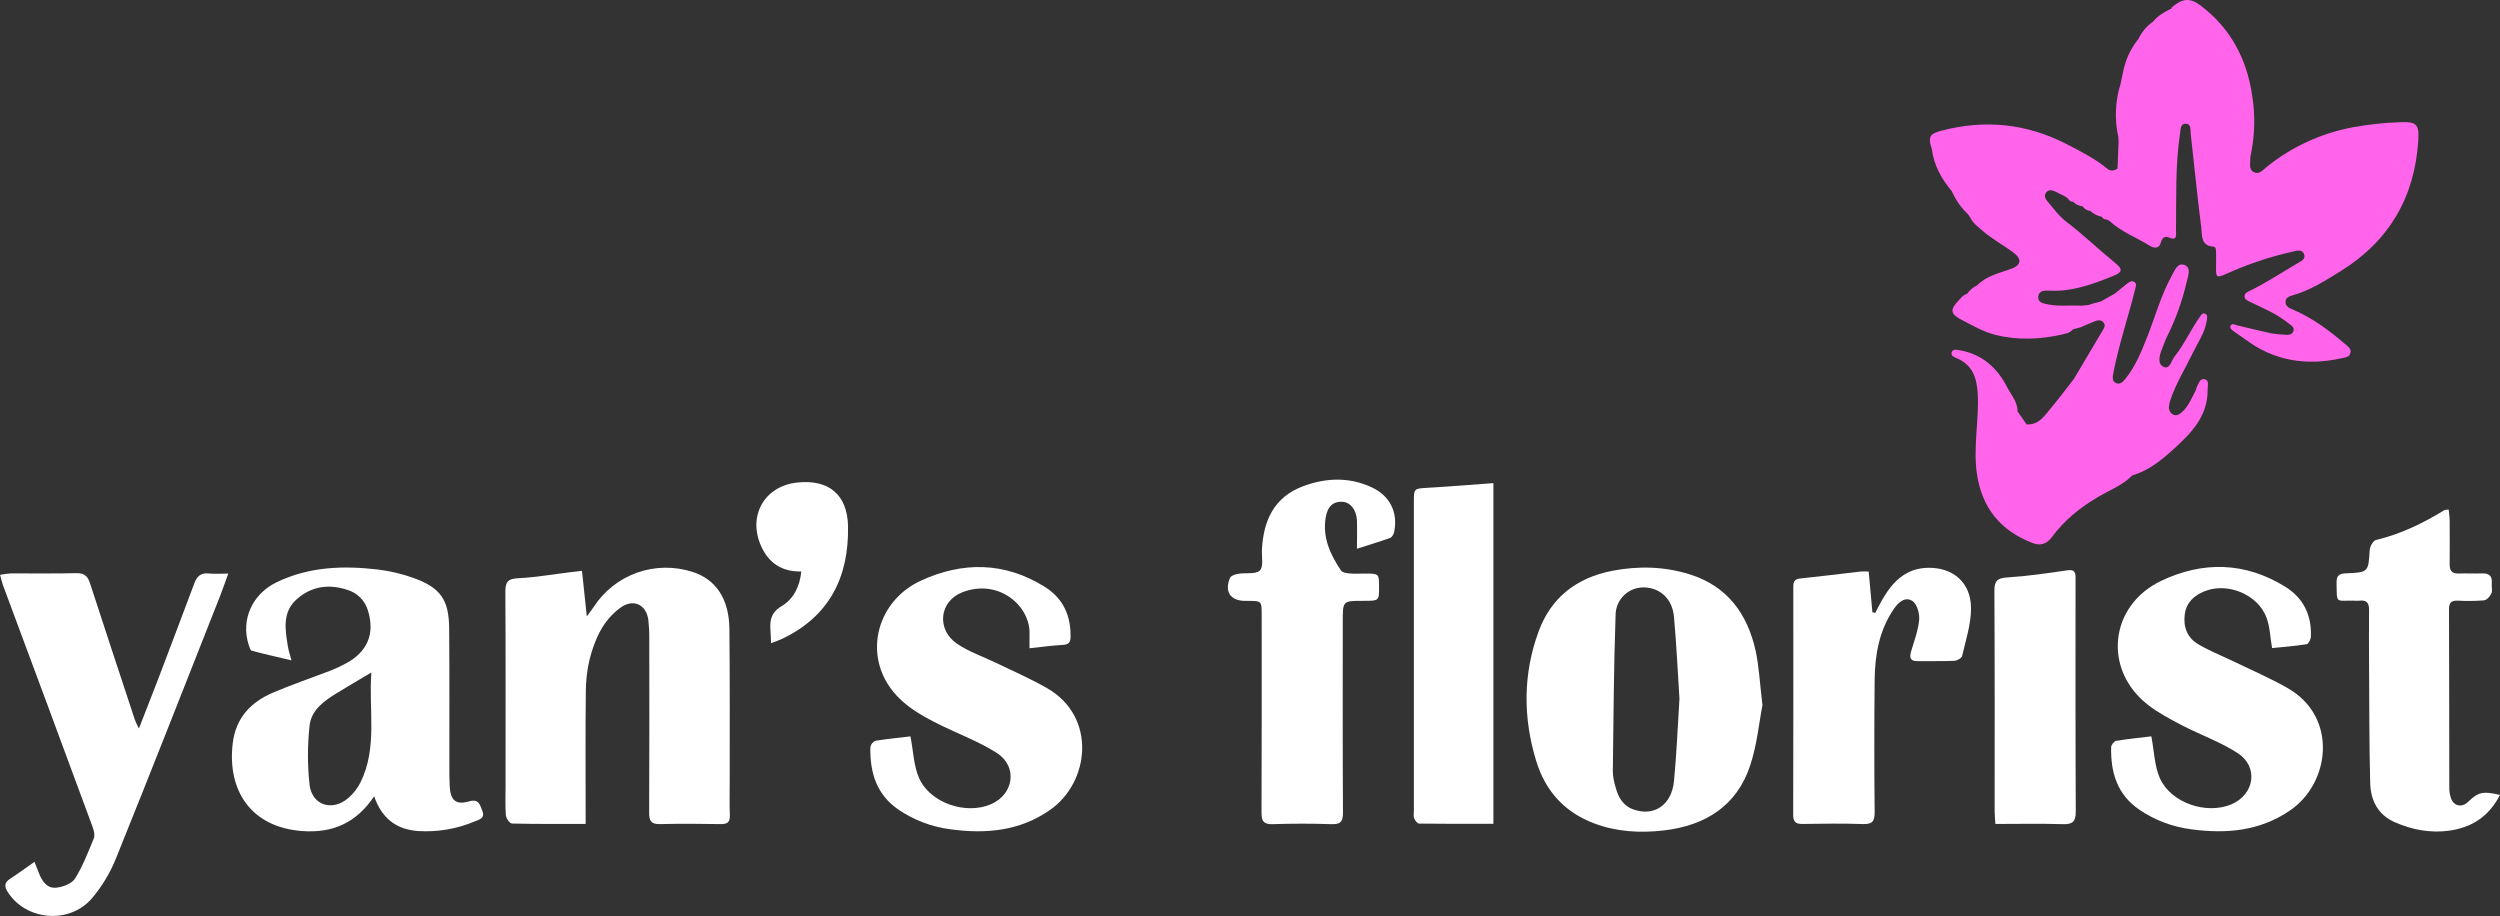
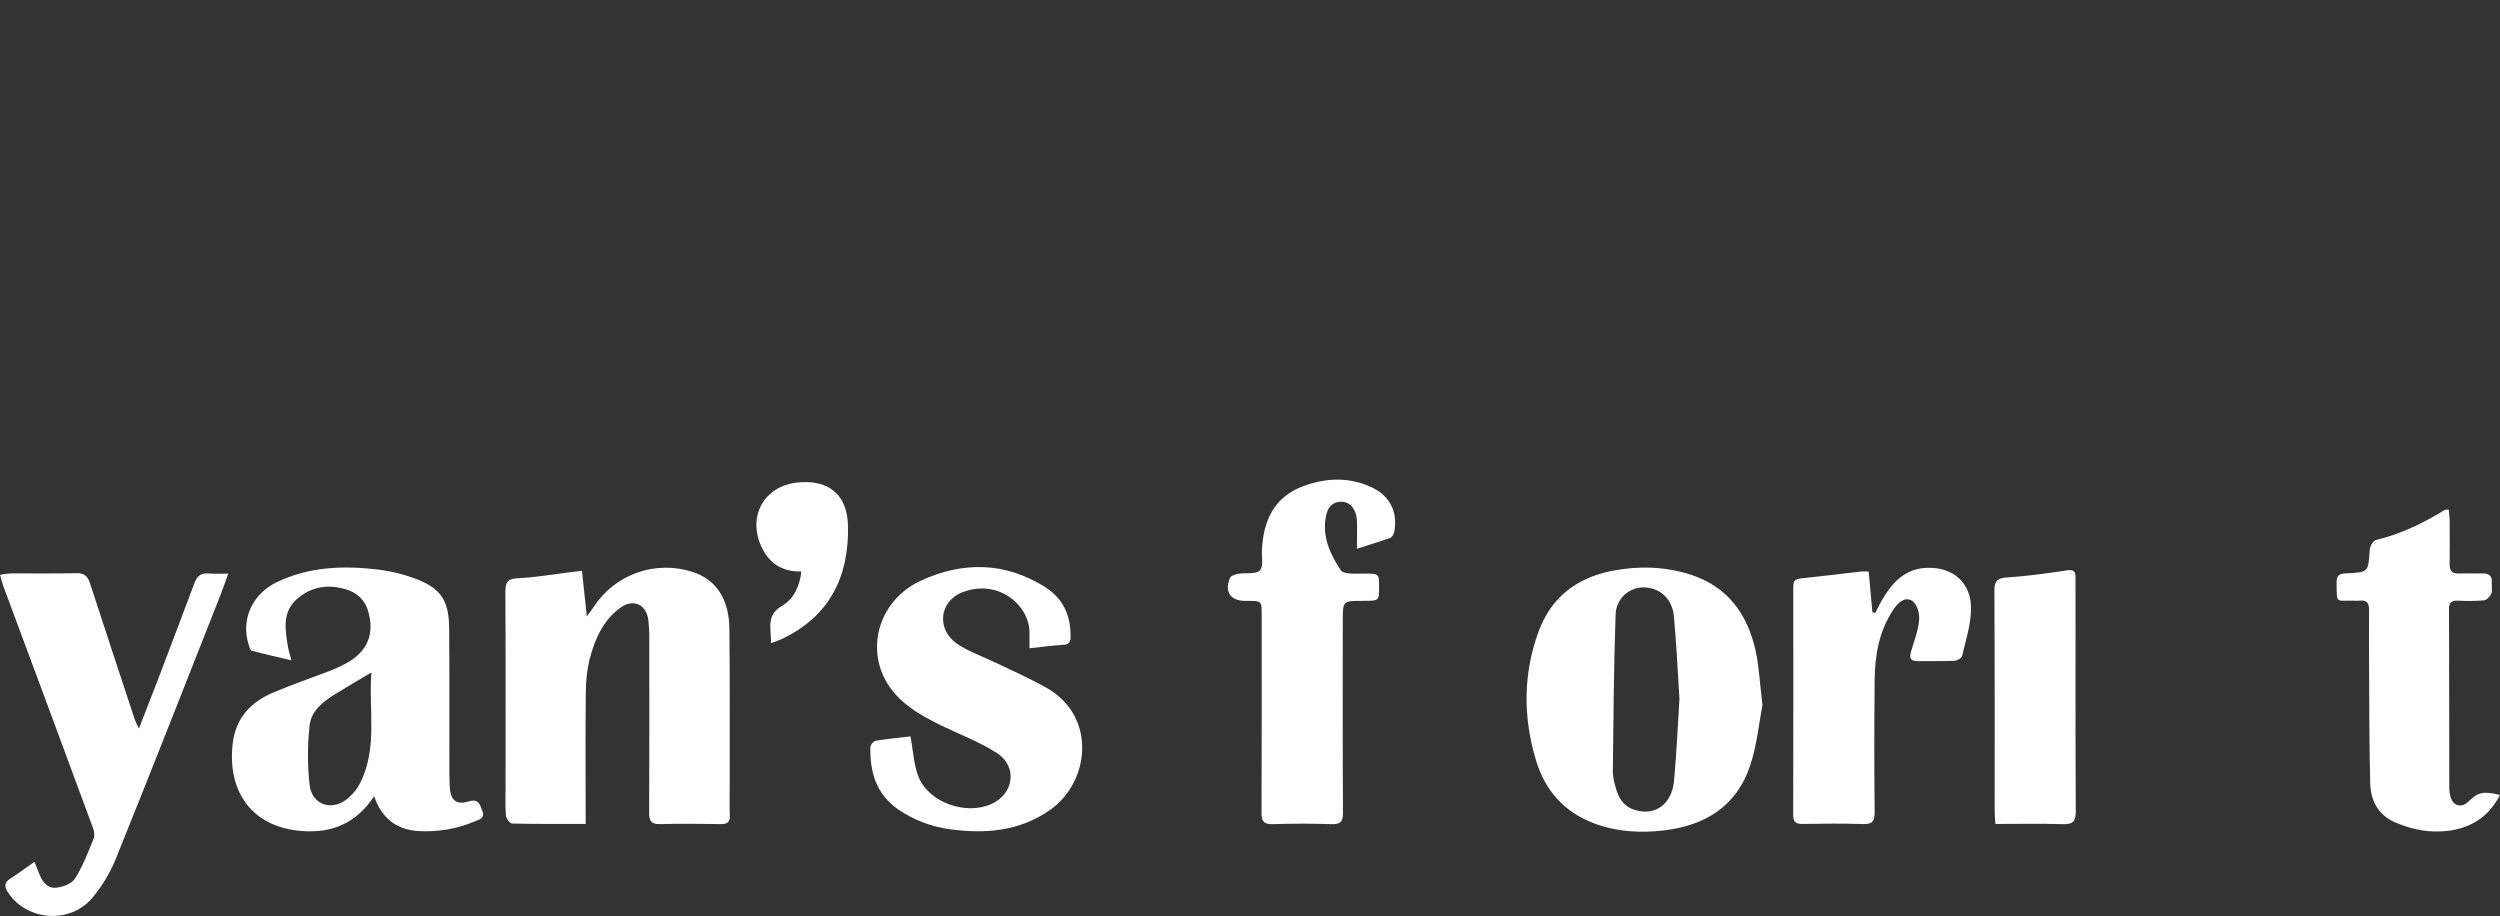
<svg xmlns="http://www.w3.org/2000/svg" width="393" height="144" viewBox="0 0 393 144" fill="none">
  <rect x="0" y="0" width="393" height="144" fill="#333333" stroke="none" />
  <g clip-path="url(#clip0_130_8490)">
-     <path d="M377.203 19.211C374.745 19.299 372.296 19.565 369.876 20.006C364.915 20.927 360.263 23.066 356.339 26.229C355.738 26.707 355.183 27.45 354.368 27.09C353.436 26.677 353.771 25.685 353.748 24.896C353.752 24.675 353.782 24.455 353.84 24.241C354.464 21.24 354.538 18.151 354.056 15.124C353.232 9.347 350.69 4.457 345.944 0.875C344.266 -0.393 343.084 -0.268 341.415 1.15C341.391 1.173 341.374 1.202 341.366 1.235C341.359 1.268 341.361 1.302 341.373 1.333C340.273 1.857 339.228 2.46 338.437 3.413C337.457 4.106 336.673 5.039 336.158 6.121C334.885 7.694 334.039 9.567 333.701 11.56L333.678 11.623L333.373 13.119C332.5 15.863 332.377 18.788 333.015 21.595C333.015 21.84 333.015 22.089 333.041 22.335L332.873 26.5C332.322 26.867 331.78 26.959 331.231 26.5C329.33 24.925 327.143 23.831 324.959 22.698C318.591 19.391 311.98 18.742 305.089 20.573C303.293 21.048 303.073 21.598 303.684 23.442C304.012 25.993 305.211 28.141 306.843 30.083L307.057 30.552C307.642 31.742 308.437 32.818 309.405 33.728C309.503 33.876 309.605 34.023 309.704 34.174C310.114 35.032 310.866 35.585 311.553 36.191C313.07 37.537 314.883 38.483 316.479 39.679C317.927 40.766 317.737 41.712 316.045 42.299C314.193 42.954 312.252 43.386 310.807 44.853C310.173 45.153 309.628 45.614 309.227 46.189C308.666 46.337 308.324 46.766 307.947 47.172C306.518 48.672 306.551 49.327 308.351 50.27C310.062 51.167 311.799 52.163 313.648 52.631C317.165 53.525 320.761 53.371 324.312 52.546L324.706 52.428C325.202 52.405 325.53 52.1 325.862 51.773L327.09 51.445C327.786 51.147 328.473 50.83 329.175 50.555C329.688 50.352 330.256 50.175 330.68 50.692C331.07 51.16 330.745 51.599 330.492 52.025C328.999 54.536 327.509 57.047 326.023 59.557C324.798 61.123 323.612 62.718 322.341 64.24C321.356 65.416 320.472 66.811 318.62 66.716H318.581L317.155 64.666C317.175 63.143 316.121 62.046 315.494 60.815C313.934 57.763 311.516 55.641 307.993 55.048C307.579 54.979 307.024 54.845 306.817 55.343C306.61 55.84 307.106 56.105 307.503 56.266C310.131 57.337 310.787 59.469 310.909 62.059C311.106 66.202 310.167 70.322 310.771 74.471C311.546 79.809 314.462 83.408 319.471 85.347C320.732 85.835 321.724 85.566 322.594 84.384C324.525 81.764 327.005 79.773 329.819 78.116C331.635 77.048 333.675 76.289 335.192 74.74C337.724 73.993 339.727 72.388 341.619 70.669C344.43 68.118 347.107 65.429 347.038 61.224C347.038 60.641 347.311 59.826 346.634 59.623C345.849 59.39 345.649 60.278 345.343 60.812C345.242 60.998 345.245 61.244 345.143 61.431C344.486 62.616 344.033 63.929 342.943 64.836C342.542 65.164 342.115 65.436 341.609 65.164C341.389 65.047 341.208 64.867 341.091 64.647C340.974 64.427 340.926 64.177 340.952 63.929C340.999 63.5 341.099 63.079 341.251 62.675C342.145 60.15 343.55 57.871 344.713 55.47C345.54 53.77 346.683 52.195 346.93 50.23C346.979 49.85 347.041 49.408 346.549 49.287C346.168 49.192 346.003 49.553 345.813 49.818C344.394 51.812 343.406 54.075 341.872 56.007C341.33 56.692 341.081 58.142 340.095 57.668C339.11 57.193 339.458 55.857 339.869 54.858C340.118 54.252 340.312 53.623 340.598 53.037C341.994 50.264 343.052 47.334 343.747 44.309C343.948 43.399 344.516 42.109 343.419 41.663C342.322 41.218 341.852 42.528 341.399 43.35C339.675 46.461 338.772 49.9 337.458 53.175C336.565 55.398 335.668 57.615 334.144 59.508C333.763 59.98 333.31 60.514 332.643 60.222C331.977 59.931 332.105 59.21 332.217 58.63C333.08 54.144 334.581 49.818 335.662 45.387C335.757 44.994 335.928 44.647 335.56 44.358C335.192 44.07 334.808 44.257 334.506 44.489C333.816 45.02 333.159 45.59 332.489 46.127L330.256 47.394L328.89 47.751L328.381 47.935L327.208 48.056C325.468 47.938 323.707 48.216 321.983 47.856C321.254 47.702 320.288 47.614 320.417 46.569C320.531 45.662 321.425 45.652 322.121 45.691C325.668 45.891 328.89 44.709 332.088 43.425C333.698 42.77 333.777 42.371 332.417 41.257C329.836 39.171 327.461 36.849 324.811 34.842C323.658 33.971 322.784 32.723 321.825 31.613C321.497 31.236 321.297 30.719 321.661 30.26C322.078 29.736 322.624 29.887 323.146 30.142L324.604 30.856L325.11 31.22C325.176 31.382 325.293 31.519 325.443 31.61C325.593 31.701 325.769 31.742 325.944 31.727C326.325 32.199 326.87 32.343 327.428 32.467C327.553 32.662 327.721 32.825 327.92 32.943C328.119 33.061 328.343 33.13 328.574 33.145C329.09 33.618 329.724 33.943 330.41 34.085C330.479 34.227 330.592 34.343 330.731 34.417C330.87 34.491 331.029 34.519 331.185 34.498L331.639 34.76C333.471 36.437 335.8 37.311 337.878 38.591C338.637 39.06 339.438 39.194 339.744 37.963C339.879 37.422 340.368 37.072 340.88 37.308C342.335 37.963 342.056 36.928 342.066 36.165C342.135 31.099 341.941 26.013 342.703 20.986C342.798 20.363 342.736 19.45 343.573 19.44C344.486 19.44 344.306 20.38 344.375 20.973C344.933 25.885 345.402 30.823 346.036 35.736C346.191 36.925 345.895 38.641 347.971 38.781C348.385 38.808 348.358 39.381 348.365 39.764C348.365 40.471 348.388 41.182 348.365 41.889C348.332 43.687 348.421 43.733 350.053 43.013C353.388 41.508 356.869 40.348 360.441 39.551C361.035 39.423 361.876 39.135 362.191 39.918C362.506 40.7 361.794 41.021 361.206 41.365C358.716 42.829 356.306 44.424 353.708 45.701C353.324 45.888 352.838 46.058 352.844 46.576C352.851 47.093 353.307 47.26 353.705 47.453C354.976 48.066 356.266 48.639 357.505 49.317C358.352 49.803 359.162 50.35 359.928 50.954C360.293 51.233 360.782 51.563 360.474 52.166C360.237 52.621 359.784 52.66 359.334 52.628C358.57 52.601 357.809 52.527 357.055 52.405C355.242 52.019 353.442 51.557 351.642 51.134C351.294 51.056 350.857 50.748 350.631 51.242C350.477 51.57 350.825 51.848 351.081 52.038C351.692 52.493 352.345 52.89 352.956 53.348C357.501 56.754 362.569 57.533 368.03 56.331C368.605 56.207 369.318 56.184 369.489 55.474C369.659 54.763 369.029 54.416 368.589 54.036C366.066 51.861 363.4 49.9 360.293 48.603C359.774 48.383 359.275 48.105 359.285 47.456C359.285 46.874 359.738 46.628 360.24 46.474C363.075 45.698 365.495 44.146 367.971 42.613C375.591 37.868 379.574 31.013 380.152 22.125C380.307 19.515 379.913 19.093 377.203 19.211ZM332.588 46.278C332.571 46.258 332.552 46.238 332.535 46.215C332.519 46.192 332.571 46.258 332.588 46.278ZM312.558 44.211C312.045 44.539 311.572 44.971 310.915 44.981C311.576 44.961 312.045 44.539 312.558 44.211Z" fill="#FF64EA" />
    <path d="M92.065 129.518C88.032 129.518 84.262 129.551 80.495 129.459C80.147 129.459 79.563 128.657 79.526 128.195C79.402 126.676 79.474 125.143 79.474 123.61C79.474 113.406 79.504 103.205 79.444 93C79.444 91.461 79.848 90.973 81.444 90.898C84.164 90.77 86.863 90.292 89.573 89.961L91.487 89.735C91.734 92.064 91.973 94.32 92.249 96.9C92.703 96.275 93.037 95.846 93.34 95.394C94.957 92.903 97.355 91.013 100.159 90.02C102.964 89.026 106.019 88.984 108.851 89.899C112.516 91.058 114.611 94.123 114.66 98.836C114.746 106.8 114.703 114.768 114.71 122.743C114.71 124.544 114.66 126.345 114.729 128.146C114.772 129.233 114.358 129.564 113.304 129.548C110.132 129.499 106.956 129.466 103.78 129.548C102.365 129.587 102.039 129.057 102.046 127.743C102.092 118.633 102.076 109.519 102.066 100.408C102.079 99.423 102.03 98.439 101.921 97.46C101.593 94.995 99.537 94.068 97.52 95.538C94.772 97.542 93.494 100.516 92.683 103.653C92.272 105.401 92.073 107.19 92.088 108.985C92.019 115.148 92.062 121.315 92.062 127.481L92.065 129.518Z" fill="white" />
    <path d="M277.059 110.842C276.53 113.55 276.212 117.064 275.128 120.339C273.016 126.709 268.067 129.777 261.584 130.54C257.853 130.979 254.132 130.769 250.589 129.433C245.948 127.681 242.924 124.338 241.485 119.609C239.403 112.777 239.416 105.92 241.882 99.226C243.853 93.917 247.84 90.816 253.459 89.729C257.568 88.943 261.601 89.034 265.611 90.285C271.548 92.145 274.678 96.485 275.979 102.268C276.527 104.796 276.645 107.446 277.059 110.842ZM264.011 109.859C263.732 105.54 263.538 101.237 263.147 96.95C262.895 94.147 260.983 92.407 258.484 92.342C257.338 92.305 256.224 92.719 255.381 93.494C254.538 94.269 254.034 95.343 253.978 96.485C253.676 104.757 253.65 113.036 253.535 121.315C253.569 122.134 253.714 122.945 253.965 123.725C254.382 125.31 255.114 126.673 256.806 127.256C260.041 128.392 262.803 126.538 263.157 122.746C263.561 118.449 263.739 114.146 264.011 109.846V109.859Z" fill="white" />
    <path d="M58.813 125.173C55.988 129.43 52.202 130.982 47.519 130.642C39.308 130.042 35.696 124.092 36.589 116.818C37.075 112.803 39.476 110.331 43.003 108.841C45.959 107.59 49.013 106.548 52.011 105.402C52.821 105.079 53.611 104.709 54.376 104.292C57.772 102.478 58.974 99.609 57.834 95.957C57.609 95.194 57.197 94.499 56.634 93.935C56.071 93.371 55.376 92.957 54.612 92.728C51.689 91.762 48.964 92.149 46.645 94.199C44.326 96.249 44.835 99.029 45.269 101.685C45.361 102.258 45.558 102.815 45.821 103.807C43.522 103.264 41.551 102.825 39.581 102.291C39.344 102.225 39.196 101.682 39.085 101.338C37.837 97.424 39.646 93.386 43.489 91.53C48.599 89.054 54.028 88.893 59.512 89.542C61.405 89.778 63.264 90.226 65.056 90.878C69.224 92.378 70.564 94.277 70.606 98.711C70.672 105.916 70.632 113.121 70.639 120.309C70.639 121.4 70.639 122.494 70.692 123.584C70.813 125.805 71.644 126.581 73.716 125.978C75.319 125.513 75.447 126.561 75.818 127.465C76.291 128.618 75.381 128.824 74.606 129.135C71.776 130.327 68.706 130.841 65.641 130.635C62.353 130.373 60.028 128.703 58.813 125.173ZM58.379 105.71C56.35 106.918 54.616 107.934 52.904 108.985C50.904 110.206 48.904 111.664 48.661 114.097C48.328 117.175 48.328 120.28 48.661 123.358C49.052 126.633 52.3 127.616 54.796 125.412C55.573 124.729 56.21 123.904 56.675 122.982C59.391 117.454 57.926 111.559 58.379 105.71Z" fill="white" />
-     <path d="M338.194 115.754C338.644 118.129 338.683 120.375 339.507 122.278C341.225 126.208 346.798 128.097 350.749 126.45C354.414 124.917 355.097 120.555 351.761 118.384C349.041 116.625 345.905 115.522 343.008 114.019C341.176 113.066 339.32 112.083 337.695 110.829C330.548 105.304 331.55 95.188 339.79 91.284C346.299 88.199 352.91 88.337 359.196 92.204C362.106 93.999 363.397 96.698 363.272 100.064C363.255 100.49 362.891 101.224 362.615 101.269C360.795 101.561 358.953 101.695 357.17 101.879C356.868 100.153 356.841 98.479 356.263 97.009C354.858 93.383 350.056 91.474 346.493 92.974C344.913 93.629 343.711 94.697 343.452 96.521C343.166 98.561 343.846 100.277 345.596 101.296C347.518 102.416 349.61 103.234 351.616 104.207C354.309 105.517 357.071 106.702 359.659 108.193C367.541 112.725 366.306 123.054 360.047 127.364C355.301 130.639 350.017 131.113 344.513 130.37C341.569 130.007 338.754 128.95 336.302 127.285C332.804 124.891 331.8 121.426 331.869 117.48C331.869 117.123 332.325 116.517 332.644 116.465C334.581 116.147 336.532 115.957 338.194 115.754Z" fill="white" />
    <path d="M143.124 115.757C143.587 118.151 143.636 120.401 144.477 122.307C146.214 126.237 151.794 128.107 155.728 126.447C159.377 124.901 160.037 120.522 156.713 118.374C153.991 116.619 150.878 115.469 147.945 114.035C144.483 112.338 141.117 110.432 139.202 106.928C136.115 101.253 138.545 94.13 144.785 91.268C151.331 88.261 157.922 88.32 164.195 92.224C167.105 94.025 168.333 96.727 168.293 100.084C168.293 100.975 167.995 101.325 167.075 101.377C165.4 101.472 163.735 101.705 161.843 101.905C161.843 101.027 161.824 100.336 161.843 99.648C161.975 95.273 157.016 90.898 151.301 93.098C147.633 94.507 147.173 98.97 150.457 101.204C152.323 102.474 154.549 103.215 156.602 104.213C159.295 105.523 162.06 106.709 164.645 108.205C172.422 112.708 171.302 122.916 165.124 127.282C160.356 130.642 155.012 131.126 149.429 130.367C146.493 129.999 143.686 128.939 141.242 127.275C137.751 124.875 136.746 121.41 136.821 117.45C136.86 117.23 136.953 117.023 137.093 116.848C137.232 116.673 137.413 116.536 137.619 116.448C139.55 116.144 141.498 115.954 143.124 115.757Z" fill="white" />
    <path d="M213.31 86.264C213.31 84.695 213.366 83.248 213.31 81.803C213.228 80.104 212.272 78.951 211.011 78.879C209.596 78.8 208.663 79.599 208.384 81.433C207.894 84.535 209.136 87.2 210.804 89.686C211.011 89.997 211.661 90.105 212.118 90.145C212.932 90.217 213.76 90.164 214.581 90.168C216.788 90.168 216.788 90.168 216.788 92.306C216.788 94.445 216.788 94.451 214.318 94.451C211.083 94.451 211.083 94.451 211.083 97.634C211.083 107.672 211.054 117.709 211.116 127.747C211.116 129.22 210.689 129.607 209.261 129.558C206.2 129.45 203.132 129.46 200.065 129.558C198.676 129.6 198.305 129.112 198.311 127.776C198.357 117.411 198.337 107.046 198.337 96.681C198.337 94.461 198.337 94.461 196.098 94.458H195.769C193.437 94.458 192.436 93.03 193.355 90.855C193.503 90.505 194.183 90.269 194.669 90.2C195.822 90.001 197.372 90.321 198.045 89.68C198.653 89.1 198.324 87.531 198.374 86.405C198.613 81.82 200.291 78.109 204.909 76.41C208.466 75.1 212.082 74.966 215.592 76.587C218.489 77.926 219.763 80.487 219.179 83.565C219.11 83.939 218.834 84.456 218.522 84.567C216.755 85.196 214.942 85.74 213.31 86.264Z" fill="white" />
    <path d="M21.84 114.516C23.055 111.392 24.106 108.736 25.124 106.064C26.93 101.286 28.756 96.508 30.543 91.713C30.96 90.587 31.574 90.02 32.842 90.151C33.741 90.246 34.661 90.171 35.879 90.171C35.364 91.592 34.993 92.699 34.566 93.773C29.153 107.479 23.784 121.2 18.263 134.863C17.338 137.186 16.04 139.342 14.421 141.249C10.854 145.343 4.102 144.701 1.245 140.267C0.63 139.317 0.69 138.728 1.625 138.118C2.847 137.323 4.023 136.458 5.422 135.479C5.708 136.206 5.924 136.727 6.122 137.257C6.591 138.515 7.399 139.664 8.769 139.55C9.833 139.468 11.274 138.931 11.79 138.115C13.025 136.15 13.859 133.946 14.746 131.788C14.943 131.307 14.779 130.586 14.578 130.052C9.893 117.348 5.186 104.652 0.456 91.966C0.292 91.52 0.203 91.045 0.02 90.364C0.567 90.254 1.121 90.179 1.678 90.141C5.123 90.122 8.575 90.187 12.013 90.102C13.242 90.069 13.784 90.58 14.132 91.638C16.477 98.823 18.837 106.004 21.212 113.18C21.397 113.637 21.606 114.083 21.84 114.516Z" fill="white" />
-     <path d="M234.762 75.948V129.505C230.798 129.505 226.933 129.522 223.071 129.469C222.805 129.469 222.447 128.978 222.309 128.644C222.171 128.31 222.26 127.894 222.26 127.511C222.26 111.313 222.26 95.116 222.26 78.918C222.26 76.76 222.282 76.806 224.45 76.681C227.82 76.488 231.183 76.207 234.762 75.948Z" fill="white" />
    <path d="M393 124.963C391.293 128.29 388.636 130.052 385.118 130.566C382.123 131.005 379.207 130.455 376.474 129.256C373.821 128.11 372.665 125.808 372.596 123.103C372.435 116.88 372.458 110.658 372.418 104.436C372.418 101.6 372.376 98.76 372.418 95.921C372.441 94.775 372.024 94.284 370.888 94.428C370.615 94.448 370.34 94.448 370.067 94.428C367.095 94.359 367.371 95.004 367.308 91.588C367.289 90.524 367.686 90.174 368.734 90.131C372.346 89.984 372.307 89.948 372.52 86.434C372.556 85.88 373.065 84.993 373.506 84.888C377.381 83.955 380.895 82.268 384.258 80.192C384.379 80.117 384.563 80.146 384.934 80.103C384.987 80.706 385.079 81.269 385.086 81.833C385.086 84.125 385.118 86.418 385.086 88.71C385.069 89.761 385.496 90.197 386.55 90.157C387.752 90.112 388.958 90.184 390.163 90.141C391.256 90.105 391.805 90.501 391.706 91.664C391.654 92.204 391.848 92.823 391.647 93.282C391.447 93.74 390.921 94.33 390.485 94.376C389.121 94.484 387.752 94.499 386.386 94.421C385.457 94.395 384.98 94.651 384.984 95.702C385.017 105.14 385.01 114.582 385.03 124.023C385.038 124.46 385.108 124.893 385.237 125.31C385.637 126.712 386.971 127.049 387.999 126.034C389.582 124.511 390.324 124.328 393 124.963Z" fill="white" />
    <path d="M293.759 89.85C293.959 92.057 294.149 94.146 294.34 96.236L294.787 96.353C295.115 95.725 295.424 95.086 295.772 94.47C297.414 91.592 299.47 89.309 303.112 89.257C307.053 89.201 309.861 91.608 309.844 95.653C309.844 98.151 309.01 100.657 308.442 103.136C308.363 103.463 307.638 103.863 307.197 103.882C305.286 103.964 303.371 103.899 301.457 103.932C300.196 103.951 300.159 103.309 300.442 102.347C300.918 100.729 301.539 99.114 301.69 97.46C301.782 96.478 301.388 95.034 300.685 94.513C299.519 93.681 298.416 94.696 297.706 95.728C295.407 99.098 294.731 102.949 294.695 106.915C294.625 113.842 294.625 120.77 294.695 127.697C294.695 129.122 294.32 129.59 292.852 129.541C289.683 129.433 286.507 129.476 283.328 129.525C282.257 129.541 281.89 129.151 281.89 128.1C281.914 116.21 281.919 104.319 281.906 92.427C281.906 91.687 281.906 91.048 282.954 90.943C286.152 90.616 289.345 90.207 292.543 89.84C292.948 89.821 293.354 89.824 293.759 89.85Z" fill="white" />
    <path d="M313.674 129.525C313.625 128.759 313.559 128.176 313.559 127.59C313.559 116.023 313.582 104.453 313.52 92.876C313.52 91.324 313.96 90.875 315.526 90.773C318.686 90.574 321.828 90.118 324.962 89.657C325.97 89.506 326.275 89.82 326.275 90.718C326.275 90.99 326.275 91.261 326.275 91.533C326.275 103.539 326.249 115.541 326.311 127.557C326.311 129.152 325.842 129.607 324.272 129.558C320.791 129.45 317.3 129.525 313.674 129.525Z" fill="white" />
    <path d="M125.964 89.84C122.923 89.896 120.841 88.53 119.632 85.812C117.527 81.076 120.161 76.426 125.285 75.859C130.273 75.309 133.222 77.749 133.311 82.737C133.456 90.708 130.395 96.888 122.917 100.444C122.45 100.667 121.951 100.821 121.199 101.099C121.258 98.807 120.371 96.766 122.871 95.28C124.736 94.179 125.725 92.224 125.964 89.84Z" fill="white" />
  </g>
  <defs>
    <clipPath id="clip0_130_8490">
      <rect width="393" height="144" fill="white" />
    </clipPath>
  </defs>
</svg>